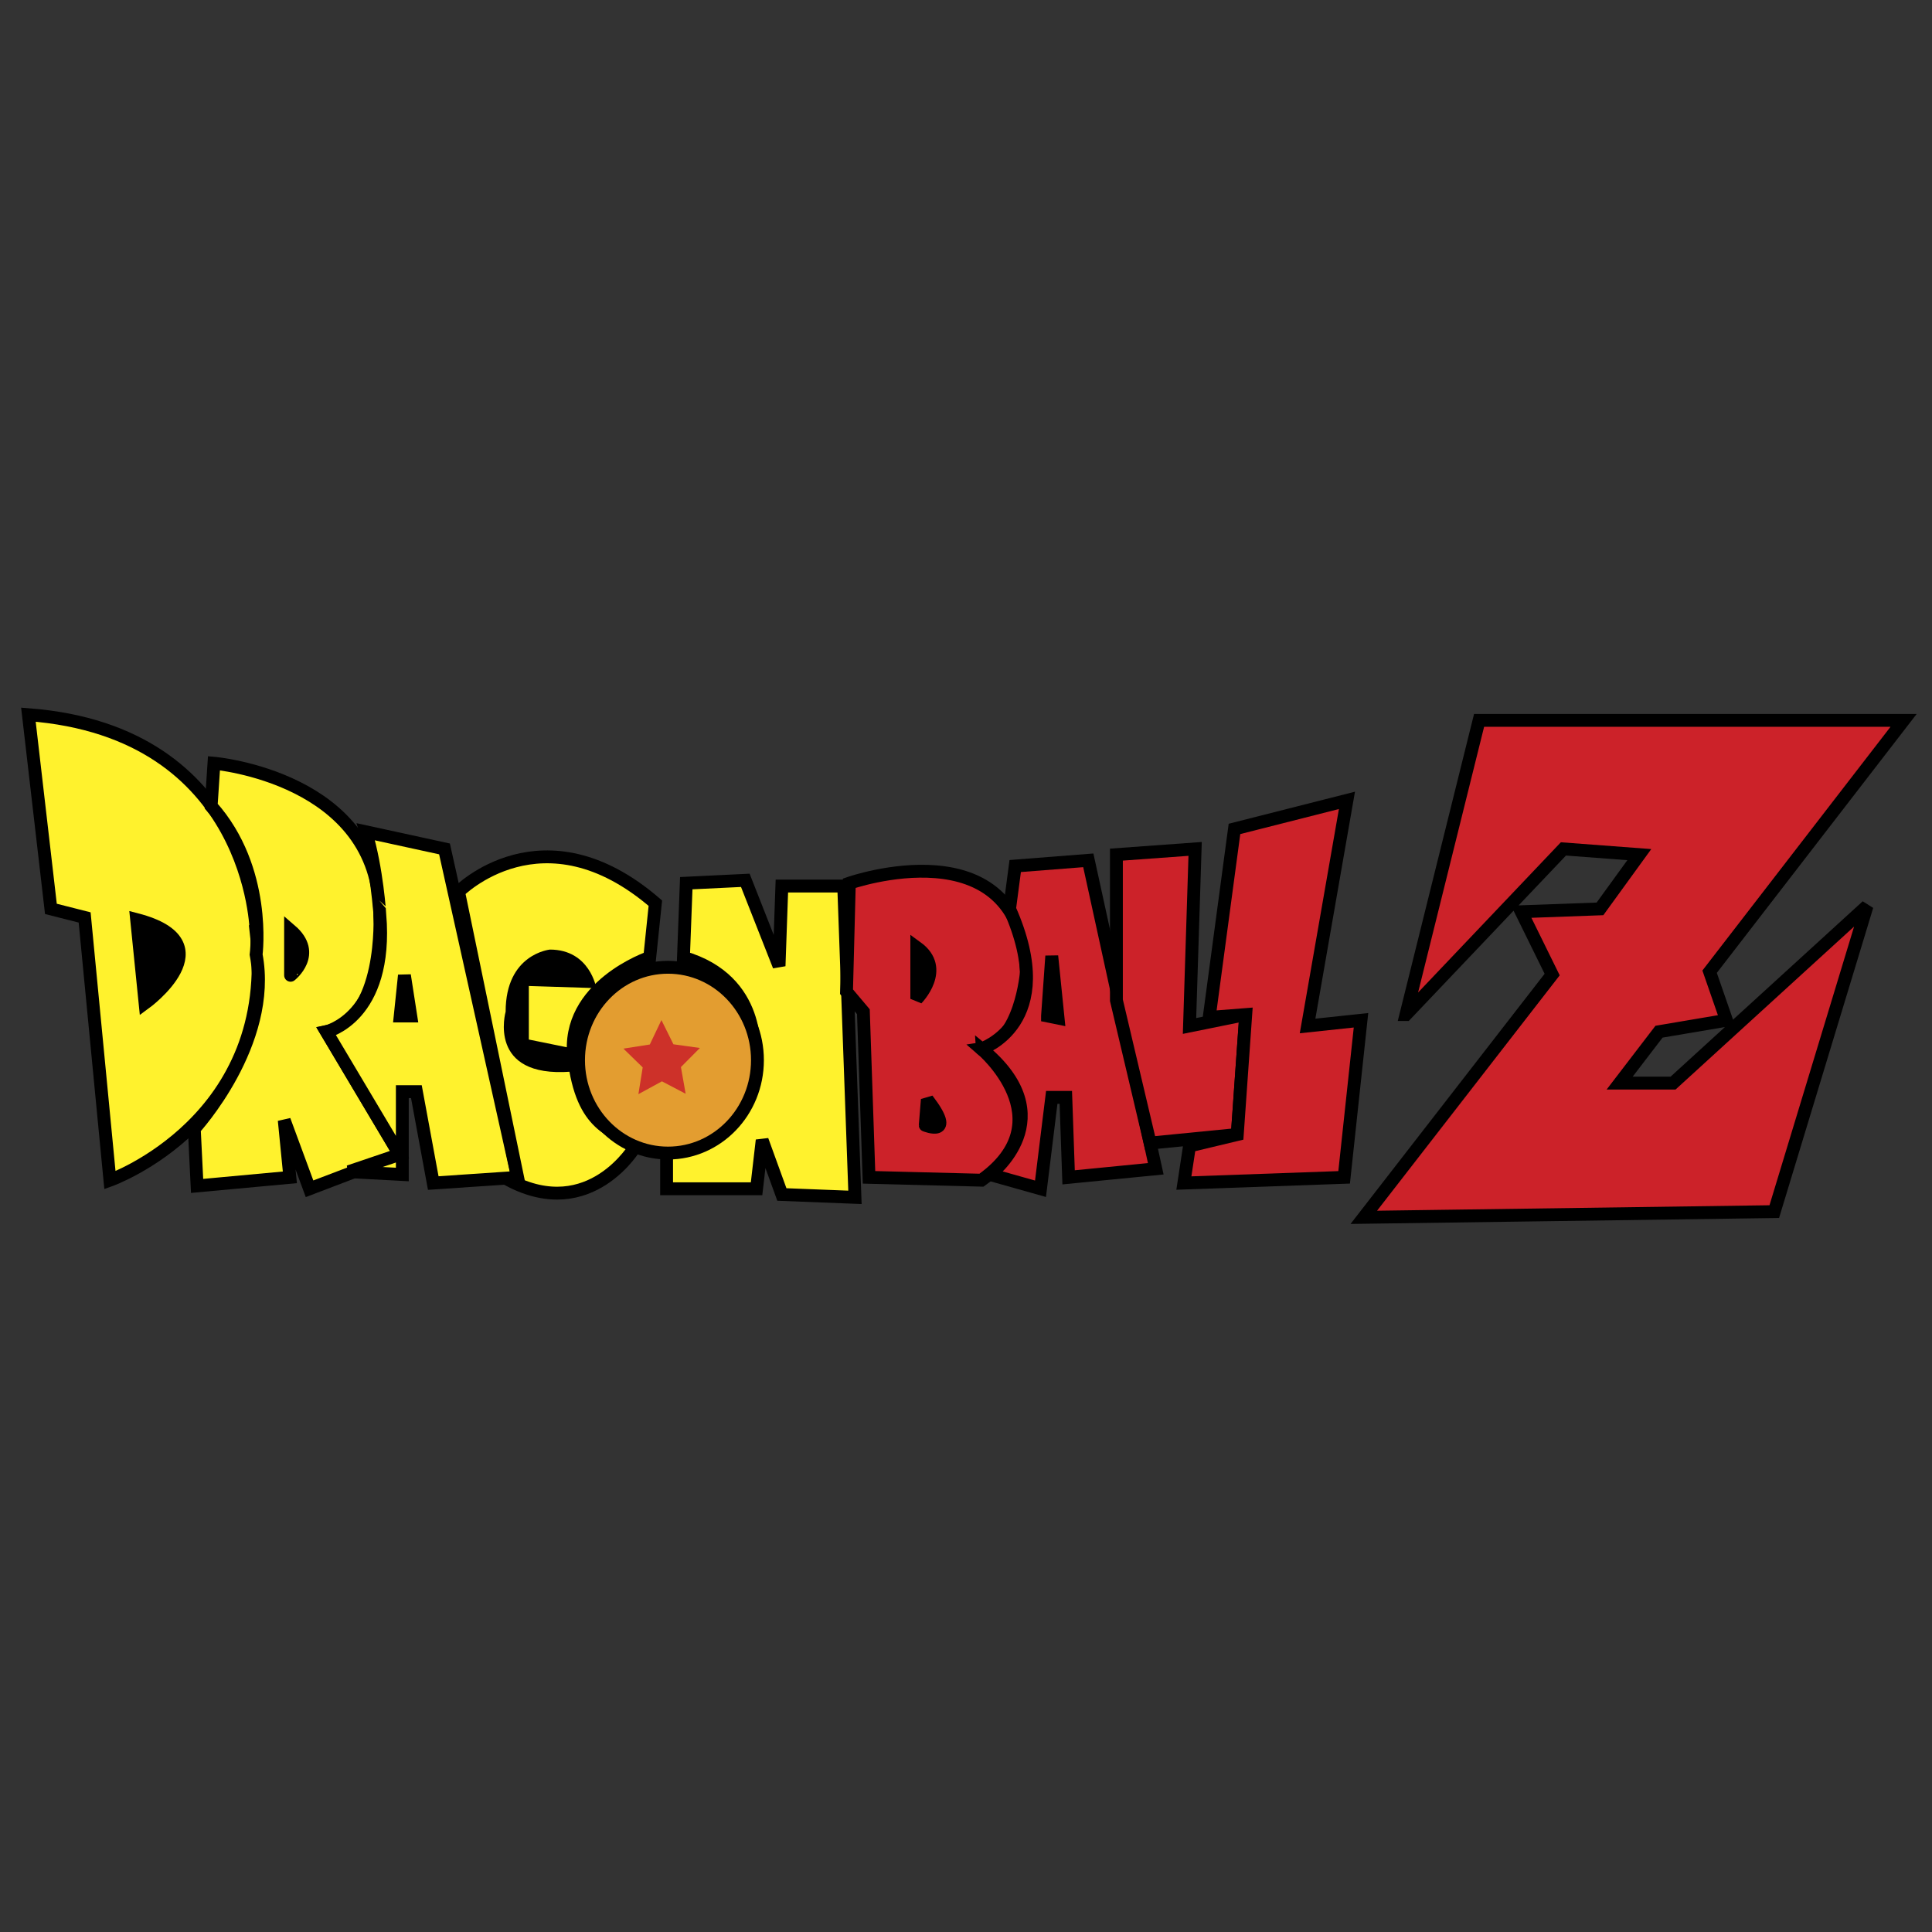
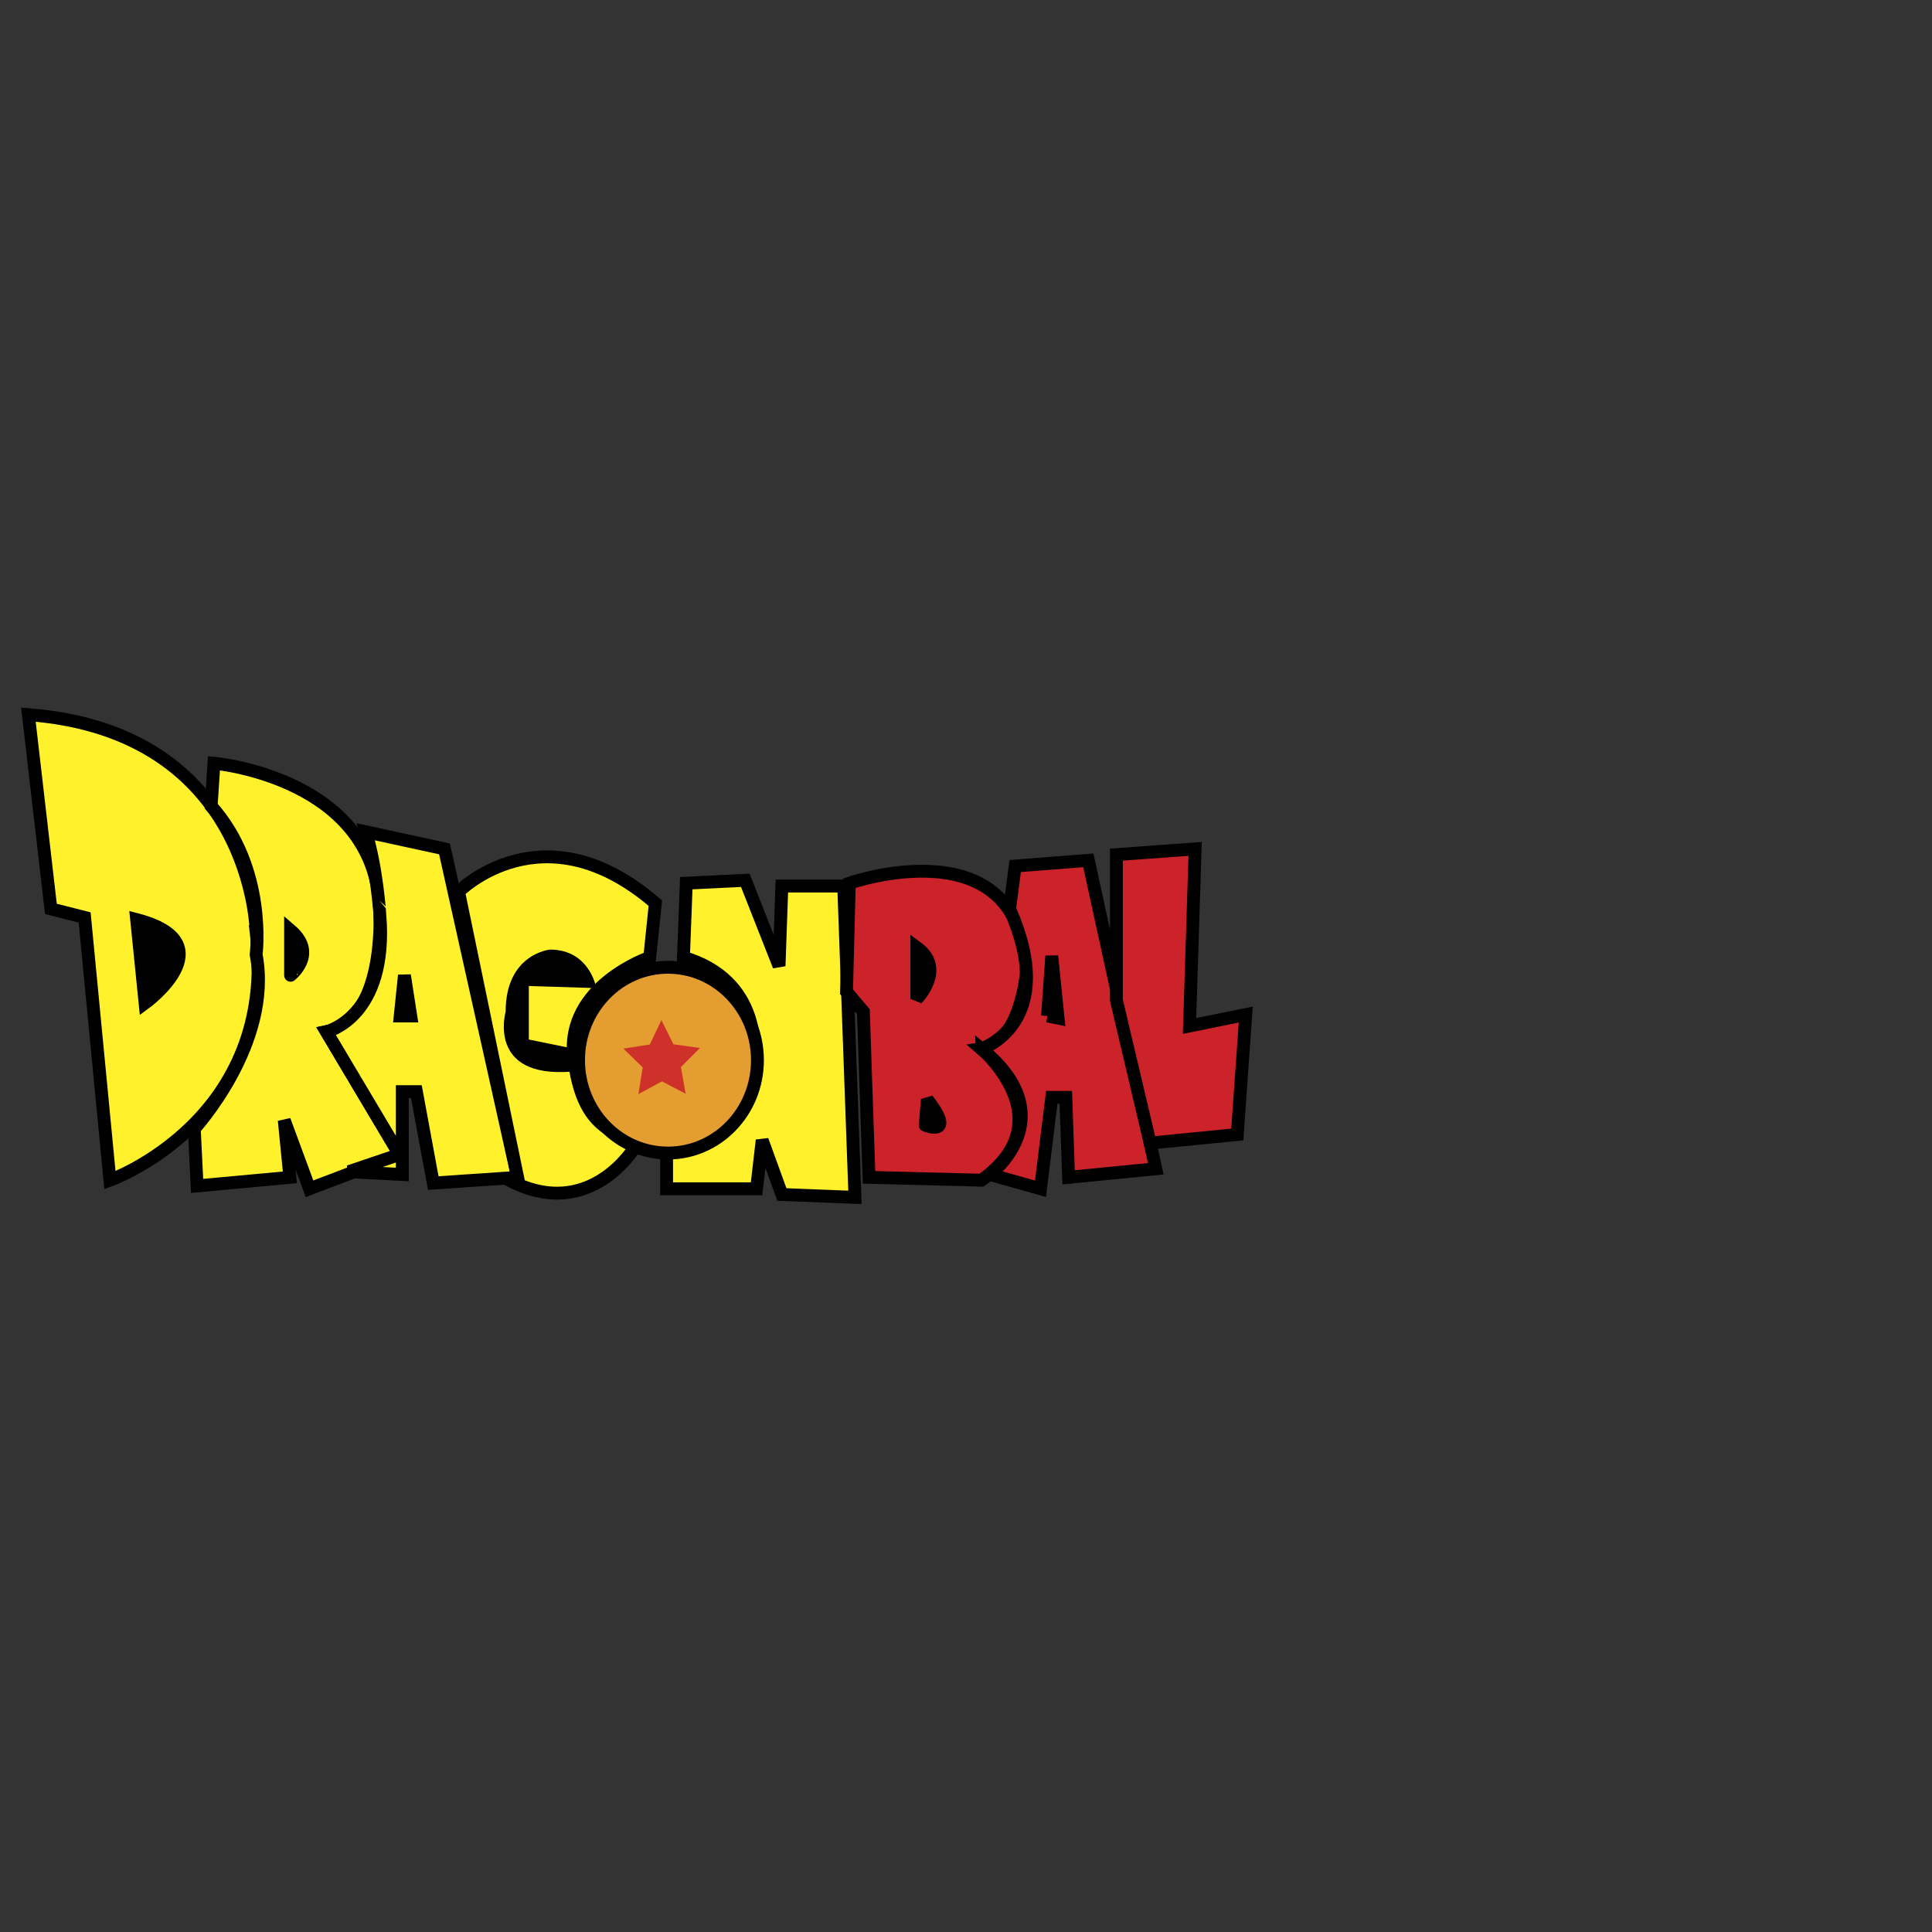
<svg xmlns="http://www.w3.org/2000/svg" width="2500" height="2500" viewBox="0 0 192.756 192.756">
  <rect x="0" y="0" width="192.756" height="192.756" fill="#333333" stroke="none" />
  <g fill-rule="evenodd" clip-rule="evenodd">
-     <path fill="#fff" fill-opacity="0" d="M0 0h192.756v192.756H0V0z" />
    <path d="M2.834 71.303l2.244 19.376 3.366.855 2.524 26.214s16.829-5.982 14.585-24.79c.001 0-.279-19.945-22.719-21.655z" fill="#fff22d" stroke="#000" stroke-width="1.283" stroke-miterlimit="2.613" />
    <path d="M21.067 80.421l.28-4.274s16.549 1.425 16.549 15.102c0 0 .561 10.544-5.329 11.683l7.292 12.252-8.976 3.42-2.524-6.838.561 5.697-9.256.855-.28-5.699s7.854-8.547 6.17-17.381c0 0 1.122-8.548-4.487-14.817z" fill="#fff22d" stroke="#000" stroke-width="1.283" stroke-miterlimit="2.613" />
    <path d="M36.494 82.986l7.854 1.71 7.293 32.767-8.415.57-1.683-9.117H40.14v8.264l-5.329-.285 5.049-1.711-7.292-12.252s6.17-1.424 5.329-11.683c-.001 0-.281-4.559-1.403-8.263z" fill="#fff22d" stroke="#000" stroke-width="1.283" stroke-miterlimit="2.613" />
    <path d="M45.75 88.97s8.415-8.548 19.635 1.14l-.562 5.413s-8.415 2.85-7.573 9.973c.842 7.123 3.927 7.123 6.171 8.834 0 0-4.488 7.693-12.622 3.418l.842-.285L45.75 88.97zM68.189 95.523l.28-7.408 5.891-.285 3.366 8.549.281-7.979h6.17l1.122 31.059-7.292-.285-1.964-5.414-.561 4.844h-8.976v-3.705s9.537-1.139 8.695-9.688c0 0 .841-7.408-7.012-9.688z" fill="#fff22d" stroke="#000" stroke-width="1.283" stroke-miterlimit="2.613" />
    <path d="M84.738 88.115s17.11-5.983 17.67 8.833c0 0-.561 7.125-4.488 7.693 0 0 8.416 7.125 0 13.107l-11.219-.285-.561-16.525-1.683-1.994.281-10.829z" fill="#cc2229" stroke="#000" stroke-width="1.283" stroke-miterlimit="2.613" />
    <path d="M100.725 90.679l.562-4.274 7.293-.57 6.73 30.774-8.695.854-.279-7.979h-1.402l-1.123 9.119-5.049-1.424s7.574-5.699-.842-12.539c0 .001 7.853-2.564 2.805-13.961z" fill="#cc2229" stroke="#000" stroke-width="1.283" stroke-miterlimit="2.613" />
    <path fill="#cc2229" stroke="#000" stroke-width="1.283" stroke-miterlimit="2.613" d="M111.385 85.266l7.853-.57-.56 17.665 5.609-1.138-.842 11.966-8.695.856-3.365-14.248V85.266z" />
-     <path fill="#cc2229" stroke="#000" stroke-width="1.283" stroke-miterlimit="2.613" d="M120.641 101.508l2.523-18.807 11.221-2.849-3.928 22.509 5.33-.568-1.683 15.67-15.989.57.563-3.703 4.767-1.141.842-11.966-3.646.285zM140.275 101.223l7.293-29.35h42.354l-19.354 25.074 1.682 4.846-6.73 1.139-3.928 5.129h5.33l19.353-17.666-9.255 30.488-40.954.57 18.793-24.221-3.084-6.268 7.854-.285 3.926-5.413-7.573-.57-15.707 16.527z" />
    <path d="M66.646 115.041c4.93 0 8.925-4.148 8.925-9.268s-3.996-9.268-8.925-9.268-8.925 4.148-8.925 9.268 3.996 9.268 8.925 9.268z" fill="#e39d30" stroke="#000" stroke-width="1.283" stroke-miterlimit="2.613" />
    <path fill="#cd3129" d="M68.408 109.125l-2.367-1.24-2.348 1.279.429-2.67-1.923-1.873 2.633-.412 1.159-2.436 1.198 2.416 2.64.368-1.892 1.904.471 2.664z" />
    <path d="M13.633 91.748l.842 8.334s8.204-5.983-.842-8.334zM28.991 92.816v4.488c0 .001 2.734-2.137 0-4.488zM40.35 97.305l-.421 4.06h1.052l-.631-4.06z" stroke="#000" stroke-width="1.283" stroke-miterlimit="2.613" />
    <path d="M56.969 106.92v-2.35l-4.207-.855v-5.342l6.731.213s-.631-3.846-4.628-3.846c0 0-4.418.427-4.418 6.198.001 0-1.892 6.624 6.522 5.982z" />
-     <path d="M91.469 94.526v5.128s2.946-2.992 0-5.128zM92.521 109.699l-.21 2.564c0 .001 3.155 1.282.21-2.564zM104.512 101.365l1.052.213-.63-6.197-.422 5.984z" stroke="#000" stroke-width="1.283" stroke-miterlimit="2.613" />
+     <path d="M91.469 94.526v5.128s2.946-2.992 0-5.128zM92.521 109.699l-.21 2.564c0 .001 3.155 1.282.21-2.564zM104.512 101.365l1.052.213-.63-6.197-.422 5.984" stroke="#000" stroke-width="1.283" stroke-miterlimit="2.613" />
  </g>
</svg>